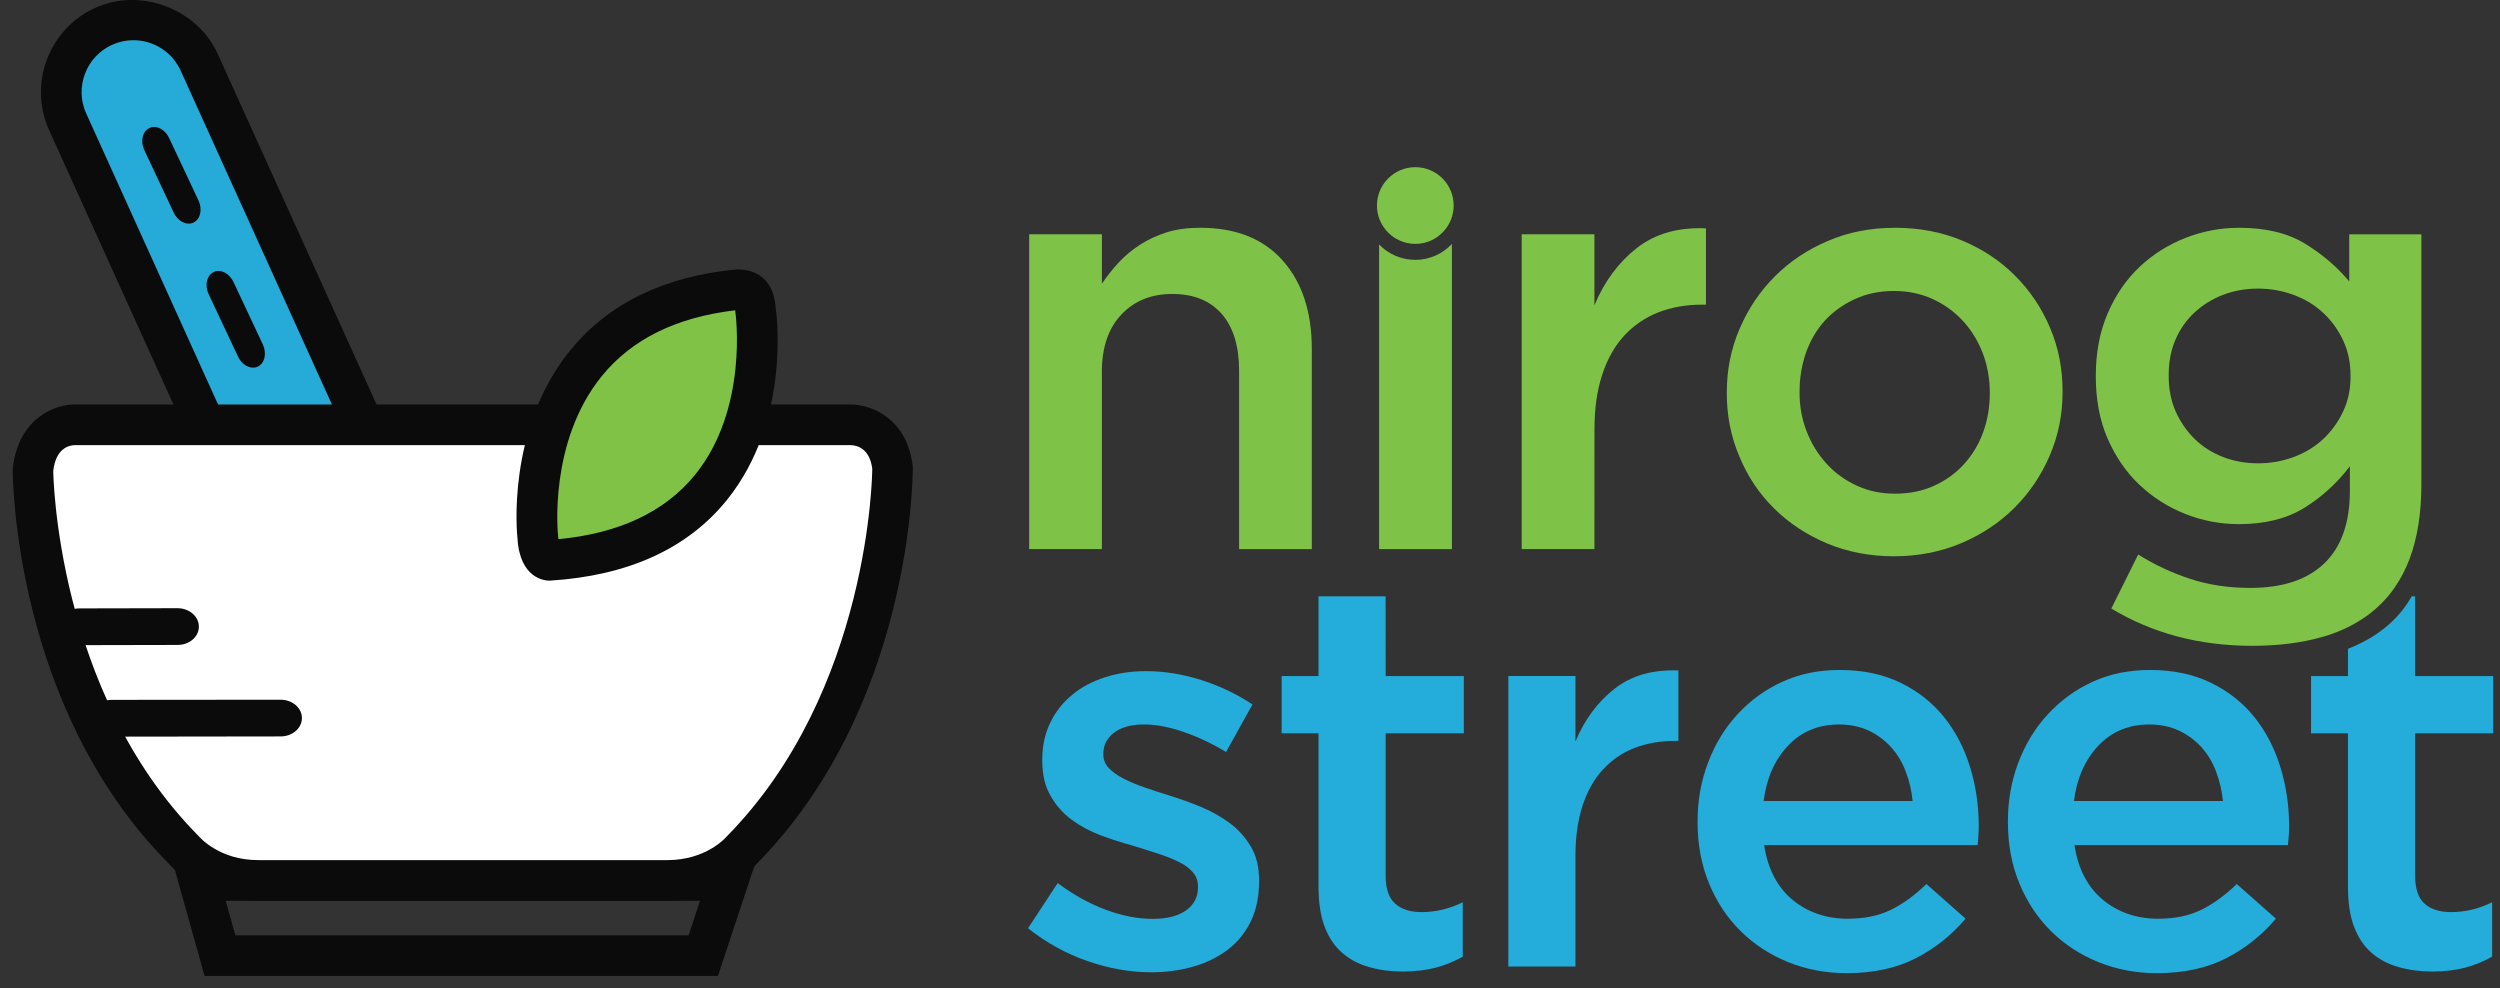
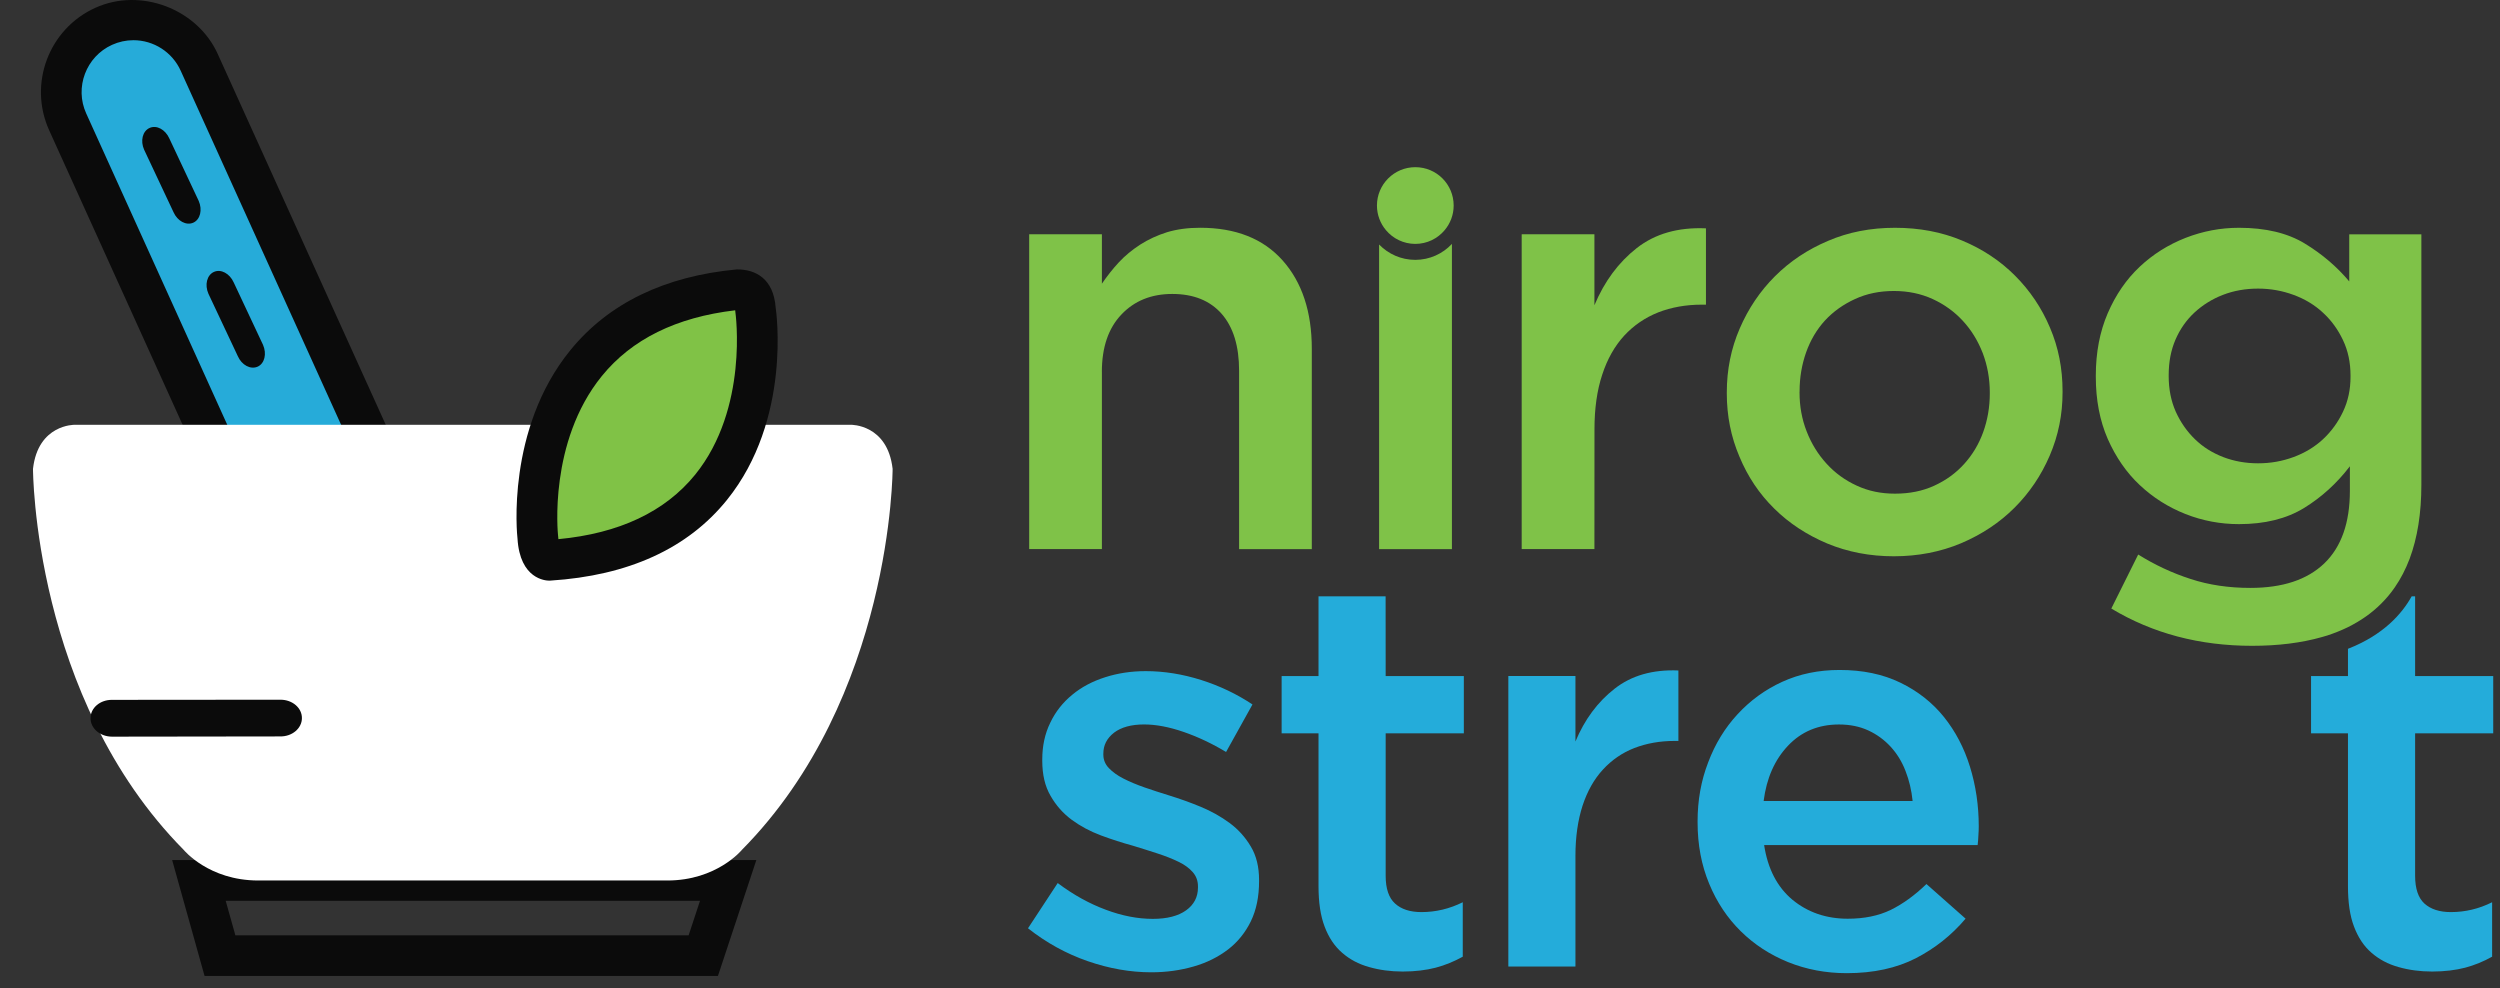
<svg xmlns="http://www.w3.org/2000/svg" width="86" height="34" viewBox="0 0 86 34" fill="none">
  <rect x="0" y="0" width="86" height="34" fill="#333333" stroke="none" />
  <path d="M24.697 33.573H7.037L5.922 29.587H26.018L24.697 33.573ZM8.097 32.175H23.689L24.08 30.988H7.764L8.097 32.175Z" fill="#0B0B0B" />
  <path d="M13.473 22.776C12.224 23.34 10.752 22.787 10.188 21.539L2.329 4.193C1.764 2.944 2.318 1.472 3.568 0.905C4.815 0.34 6.288 0.893 6.852 2.141L14.712 19.489C15.277 20.737 14.723 22.21 13.473 22.776Z" fill="#26ABD9" />
  <path d="M12.453 23.695C11.203 23.695 10.064 22.963 9.552 21.827L1.691 4.481C0.968 2.882 1.68 0.994 3.278 0.269C4.842 -0.44 6.79 0.309 7.489 1.854L15.348 19.199C16.07 20.798 15.359 22.689 13.761 23.414C13.346 23.602 12.905 23.695 12.453 23.695ZM4.589 1.383C4.336 1.383 4.088 1.437 3.855 1.542C2.961 1.947 2.559 3.008 2.966 3.904L10.825 21.25C11.217 22.117 12.307 22.535 13.185 22.139C14.079 21.735 14.479 20.675 14.074 19.777L6.215 2.431C5.927 1.794 5.289 1.383 4.589 1.383Z" fill="#0B0B0B" />
  <path d="M6.649 7.66C6.409 7.767 6.104 7.607 5.968 7.297L4.959 5.152C4.821 4.845 4.905 4.509 5.145 4.402C5.386 4.292 5.688 4.454 5.826 4.765L6.835 6.91C6.97 7.218 6.889 7.553 6.649 7.66Z" fill="#0B0B0B" />
  <path d="M8.863 12.613C8.621 12.721 8.315 12.561 8.18 12.25L7.171 10.107C7.034 9.798 7.118 9.462 7.359 9.354C7.599 9.245 7.901 9.407 8.04 9.717L9.048 11.863C9.182 12.172 9.103 12.505 8.863 12.613Z" fill="#0B0B0B" />
  <path d="M15.923 30.289C15.923 30.289 21.25 30.289 22.956 30.289C24.66 30.289 25.519 29.238 25.519 29.238C30.706 23.994 30.706 16.128 30.706 16.128C30.531 14.591 29.276 14.613 29.276 14.613H15.923H2.566C2.566 14.613 1.309 14.592 1.135 16.128C1.135 16.128 1.135 23.995 6.321 29.238C6.321 29.238 7.18 30.289 8.884 30.289C10.594 30.289 15.923 30.289 15.923 30.289Z" fill="white" />
-   <path d="M22.956 30.988H8.885C6.873 30.988 5.825 29.736 5.78 29.684C0.497 24.344 0.436 16.462 0.436 16.128C0.632 14.359 1.913 13.914 2.563 13.914H29.275C29.925 13.914 31.208 14.359 31.4 16.049C31.405 16.461 31.342 24.343 26.015 29.73C26.016 29.735 24.967 30.988 22.956 30.988ZM1.831 16.206C1.834 16.206 1.906 23.778 6.819 28.747C6.886 28.824 7.558 29.588 8.885 29.588H22.956C24.281 29.588 24.956 28.824 24.983 28.791C29.95 23.768 30.006 16.202 30.006 16.128C29.919 15.413 29.462 15.318 29.27 15.313H2.567C2.379 15.318 1.92 15.413 1.831 16.206Z" fill="#0B0B0B" />
-   <path d="M6.841 21.558C6.841 21.908 6.51 22.191 6.098 22.186L2.744 22.193C2.333 22.191 2.004 21.908 2.008 21.558C2.008 21.204 2.341 20.922 2.751 20.929L6.106 20.922C6.514 20.922 6.844 21.208 6.841 21.558Z" fill="#0B0B0B" />
  <path d="M10.386 24.703C10.386 25.053 10.053 25.338 9.641 25.333L3.85 25.341C3.439 25.338 3.111 25.053 3.115 24.703C3.115 24.35 3.447 24.07 3.858 24.075L9.648 24.07C10.062 24.07 10.389 24.355 10.386 24.703Z" fill="#0B0B0B" />
  <path d="M18.501 18.485C18.501 18.485 17.62 10.694 25.413 9.967C25.413 9.967 25.926 9.795 25.989 10.636C25.989 10.636 27.216 18.75 18.89 19.274C18.89 19.273 18.547 19.277 18.501 18.485Z" fill="#80C246" />
  <path d="M18.891 19.974C18.777 19.974 17.885 19.928 17.802 18.526C17.787 18.41 17.405 14.773 19.617 12.051C20.929 10.437 22.857 9.501 25.345 9.268C26.005 9.262 26.611 9.598 26.683 10.582C26.701 10.687 27.237 14.433 25.006 17.199C23.659 18.869 21.615 19.802 18.931 19.973L18.891 19.974ZM25.291 10.674C23.262 10.913 21.731 11.671 20.704 12.935C18.858 15.206 19.193 18.376 19.196 18.408C19.199 18.462 19.204 18.508 19.209 18.547C21.3 18.35 22.88 17.603 23.915 16.327C25.759 14.047 25.302 10.77 25.297 10.738C25.294 10.713 25.292 10.694 25.291 10.674Z" fill="#0B0B0B" />
  <path d="M42.3 28.312C42.002 28.092 41.672 27.905 41.307 27.755C40.941 27.603 40.574 27.473 40.208 27.36C39.917 27.27 39.637 27.18 39.365 27.085C39.095 26.99 38.856 26.89 38.646 26.782C38.438 26.677 38.273 26.556 38.145 26.423C38.021 26.294 37.955 26.137 37.955 25.961V25.922C37.955 25.634 38.077 25.396 38.324 25.203C38.57 25.018 38.912 24.921 39.356 24.921C39.771 24.921 40.226 25.009 40.718 25.179C41.21 25.349 41.695 25.578 42.177 25.868L43.085 24.234C42.554 23.879 41.965 23.597 41.324 23.393C40.679 23.189 40.041 23.087 39.411 23.087C38.919 23.087 38.455 23.157 38.02 23.296C37.585 23.434 37.205 23.634 36.886 23.899C36.562 24.164 36.308 24.484 36.128 24.864C35.944 25.24 35.854 25.661 35.854 26.129V26.168C35.854 26.646 35.947 27.048 36.138 27.375C36.326 27.706 36.569 27.979 36.866 28.2C37.164 28.419 37.498 28.598 37.869 28.737C38.24 28.875 38.611 28.994 38.977 29.094C39.265 29.183 39.547 29.27 39.82 29.36C40.09 29.448 40.329 29.542 40.539 29.644C40.745 29.744 40.91 29.862 41.031 30.002C41.152 30.14 41.21 30.304 41.21 30.493V30.531C41.21 30.858 41.074 31.119 40.803 31.315C40.532 31.509 40.152 31.609 39.658 31.609C39.14 31.609 38.602 31.506 38.042 31.296C37.479 31.088 36.927 30.784 36.385 30.377L35.363 31.933C35.994 32.43 36.678 32.808 37.416 33.063C38.155 33.319 38.883 33.447 39.604 33.447C40.119 33.447 40.606 33.379 41.061 33.247C41.516 33.118 41.909 32.918 42.244 32.663C42.578 32.405 42.839 32.081 43.029 31.693C43.22 31.299 43.312 30.841 43.312 30.311V30.275C43.312 29.823 43.22 29.439 43.029 29.122C42.839 28.8 42.597 28.532 42.3 28.312Z" fill="#24ACDA" />
  <path d="M47.665 20.513H45.357V23.257H44.088V25.226H45.357V30.488C45.357 31.042 45.426 31.506 45.567 31.875C45.707 32.248 45.908 32.55 46.169 32.775C46.429 33.003 46.738 33.167 47.095 33.266C47.451 33.368 47.836 33.421 48.254 33.421C48.682 33.421 49.059 33.373 49.389 33.288C49.719 33.2 50.026 33.073 50.319 32.91V31.037C49.863 31.264 49.389 31.376 48.897 31.376C48.505 31.376 48.204 31.277 47.989 31.081C47.774 30.886 47.667 30.569 47.667 30.125V25.226H50.356V23.257H47.667L47.665 20.513Z" fill="#24ACDA" />
  <path d="M55.541 23.693C54.96 24.146 54.51 24.752 54.195 25.508V23.255H51.887V33.249H54.195V29.443C54.195 28.789 54.279 28.213 54.441 27.712C54.605 27.214 54.838 26.8 55.143 26.471C55.445 26.143 55.804 25.895 56.22 25.733C56.637 25.572 57.098 25.488 57.602 25.488H57.737V23.064C56.851 23.028 56.12 23.238 55.541 23.693Z" fill="#24ACDA" />
  <path d="M66.866 24.657C66.467 24.164 65.97 23.774 65.373 23.484C64.771 23.192 64.077 23.047 63.281 23.047C62.561 23.047 61.906 23.182 61.314 23.452C60.717 23.724 60.206 24.099 59.77 24.572C59.335 25.042 58.998 25.595 58.76 26.228C58.517 26.858 58.397 27.531 58.397 28.25V28.289C58.397 29.059 58.53 29.761 58.795 30.399C59.058 31.037 59.422 31.581 59.884 32.036C60.344 32.49 60.887 32.843 61.511 33.097C62.137 33.349 62.809 33.477 63.529 33.477C64.451 33.477 65.24 33.303 65.904 32.964C66.565 32.623 67.137 32.169 67.616 31.602L66.27 30.411C65.866 30.8 65.455 31.098 65.04 31.301C64.623 31.503 64.131 31.604 63.563 31.604C62.818 31.604 62.184 31.383 61.659 30.951C61.138 30.515 60.811 29.889 60.686 29.07H68.031C68.044 28.956 68.054 28.844 68.057 28.736C68.065 28.63 68.069 28.526 68.069 28.426C68.069 27.707 67.967 27.021 67.766 26.372C67.564 25.721 67.264 25.151 66.866 24.657ZM60.669 27.555C60.769 26.771 61.047 26.137 61.51 25.65C61.971 25.164 62.554 24.922 63.261 24.922C63.64 24.922 63.978 24.992 64.276 25.13C64.57 25.267 64.826 25.456 65.04 25.689C65.253 25.922 65.426 26.198 65.55 26.522C65.676 26.844 65.757 27.187 65.794 27.555H60.669Z" fill="#24ACDA" />
-   <path d="M77.542 24.657C77.142 24.164 76.647 23.774 76.048 23.484C75.446 23.192 74.751 23.047 73.957 23.047C73.237 23.047 72.58 23.182 71.987 23.452C71.393 23.724 70.881 24.099 70.445 24.572C70.009 25.042 69.674 25.595 69.432 26.228C69.194 26.858 69.072 27.531 69.072 28.25V28.289C69.072 29.059 69.204 29.761 69.471 30.399C69.735 31.037 70.098 31.581 70.559 32.036C71.02 32.49 71.561 32.843 72.187 33.097C72.811 33.349 73.483 33.477 74.203 33.477C75.125 33.477 75.915 33.303 76.579 32.964C77.24 32.623 77.813 32.169 78.291 31.602L76.945 30.411C76.541 30.8 76.13 31.098 75.716 31.301C75.299 31.503 74.808 31.604 74.239 31.604C73.493 31.604 72.858 31.383 72.337 30.951C71.814 30.515 71.485 29.889 71.362 29.07H78.706C78.717 28.956 78.725 28.844 78.734 28.736C78.742 28.63 78.745 28.526 78.745 28.426C78.745 27.707 78.642 27.021 78.44 26.372C78.238 25.721 77.94 25.151 77.542 24.657ZM71.343 27.555C71.444 26.771 71.724 26.137 72.185 25.65C72.645 25.164 73.23 24.922 73.937 24.922C74.316 24.922 74.652 24.992 74.948 25.13C75.243 25.267 75.499 25.456 75.716 25.689C75.929 25.922 76.1 26.198 76.225 26.522C76.348 26.844 76.432 27.187 76.47 27.555H71.343Z" fill="#24ACDA" />
  <path d="M85.767 25.226V23.257H83.08V20.513H82.962C82.632 21.108 81.994 21.841 80.77 22.319V23.257H79.5V25.226H80.77V30.488C80.77 31.042 80.837 31.506 80.978 31.875C81.119 32.248 81.318 32.55 81.579 32.775C81.841 33.003 82.15 33.167 82.506 33.266C82.862 33.368 83.25 33.421 83.665 33.421C84.095 33.421 84.473 33.373 84.803 33.288C85.131 33.2 85.438 33.073 85.729 32.91V31.037C85.277 31.264 84.803 31.376 84.309 31.376C83.918 31.376 83.617 31.277 83.399 31.081C83.187 30.886 83.08 30.569 83.08 30.125V25.226H85.767Z" fill="#24ACDA" />
  <path d="M37.904 12.793C37.904 11.947 38.129 11.288 38.577 10.819C39.024 10.347 39.607 10.112 40.326 10.112C41.058 10.112 41.623 10.34 42.026 10.797C42.424 11.253 42.625 11.905 42.625 12.752V18.89H45.126V11.999C45.126 10.726 44.792 9.714 44.125 8.962C43.456 8.209 42.508 7.835 41.282 7.835C40.859 7.835 40.482 7.887 40.146 7.988C39.813 8.093 39.505 8.235 39.227 8.412C38.946 8.595 38.701 8.795 38.489 9.023C38.277 9.251 38.085 9.497 37.905 9.759V8.059H35.404V18.889H37.905V12.793H37.904Z" fill="#7FC248" />
  <path d="M48.685 8.939C48.198 8.939 47.758 8.737 47.441 8.411V18.89H49.946V8.39C49.631 8.728 49.182 8.939 48.685 8.939Z" fill="#7FC248" />
  <path d="M54.85 14.768C54.85 14.057 54.937 13.431 55.116 12.89C55.291 12.351 55.545 11.904 55.873 11.546C56.202 11.191 56.593 10.925 57.043 10.746C57.493 10.571 57.993 10.48 58.54 10.48H58.685V7.855C57.727 7.813 56.934 8.041 56.305 8.533C55.679 9.024 55.191 9.68 54.848 10.501V8.059H52.346V18.889H54.848L54.85 14.768Z" fill="#7FC248" />
  <path d="M61.035 17.496C61.544 18.001 62.157 18.401 62.858 18.697C63.563 18.989 64.326 19.136 65.147 19.136C65.977 19.136 66.755 18.985 67.464 18.687C68.177 18.383 68.787 17.978 69.301 17.464C69.813 16.953 70.217 16.356 70.511 15.672C70.806 14.986 70.952 14.262 70.952 13.498V13.455C70.952 12.676 70.809 11.947 70.519 11.27C70.234 10.594 69.833 10 69.321 9.486C68.81 8.973 68.201 8.568 67.496 8.275C66.79 7.979 66.022 7.836 65.188 7.836C64.354 7.836 63.584 7.984 62.882 8.287C62.176 8.586 61.568 8.993 61.054 9.508C60.544 10.018 60.141 10.617 59.846 11.301C59.55 11.985 59.402 12.717 59.402 13.498V13.536C59.402 14.302 59.546 15.029 59.837 15.71C60.122 16.396 60.52 16.99 61.035 17.496ZM61.906 13.455C61.906 12.989 61.981 12.547 62.13 12.122C62.281 11.698 62.498 11.332 62.78 11.024C63.065 10.716 63.41 10.471 63.812 10.287C64.212 10.102 64.658 10.01 65.149 10.01C65.636 10.01 66.079 10.102 66.484 10.287C66.884 10.471 67.23 10.721 67.52 11.035C67.813 11.351 68.039 11.72 68.205 12.144C68.365 12.567 68.449 13.019 68.449 13.498V13.536C68.449 14.002 68.373 14.444 68.223 14.862C68.073 15.277 67.854 15.643 67.571 15.956C67.287 16.272 66.943 16.522 66.542 16.706C66.139 16.893 65.687 16.982 65.186 16.982C64.711 16.982 64.273 16.893 63.872 16.706C63.469 16.522 63.123 16.269 62.831 15.948C62.538 15.626 62.311 15.259 62.149 14.84C61.985 14.423 61.904 13.977 61.904 13.499L61.906 13.455Z" fill="#7FC248" />
  <path d="M73.608 16.687C74.065 17.117 74.589 17.448 75.177 17.681C75.763 17.913 76.38 18.03 77.022 18.03C77.909 18.03 78.656 17.845 79.258 17.476C79.859 17.107 80.387 16.628 80.836 16.04V16.884C80.836 17.984 80.541 18.818 79.955 19.381C79.366 19.945 78.521 20.224 77.411 20.224C76.673 20.224 75.988 20.124 75.36 19.918C74.728 19.714 74.128 19.434 73.554 19.076L72.629 20.934C74.052 21.79 75.666 22.216 77.471 22.216C78.37 22.216 79.17 22.115 79.87 21.916C79.934 21.898 80.001 21.879 80.065 21.859C80.314 21.777 80.545 21.683 80.766 21.576C81.206 21.357 81.592 21.089 81.919 20.759C82.089 20.59 82.245 20.403 82.383 20.202C82.586 19.908 82.754 19.582 82.891 19.223C83.159 18.504 83.295 17.657 83.295 16.678V8.061H80.814V9.681C80.39 9.175 79.882 8.741 79.286 8.378C78.69 8.015 77.934 7.836 77.019 7.836C76.392 7.836 75.779 7.951 75.183 8.183C74.589 8.416 74.062 8.747 73.605 9.177C73.145 9.61 72.779 10.143 72.505 10.778C72.232 11.413 72.096 12.129 72.096 12.921V12.964C72.096 13.756 72.232 14.468 72.505 15.097C72.783 15.725 73.149 16.257 73.608 16.687ZM74.603 12.902C74.603 12.45 74.681 12.043 74.837 11.682C74.995 11.318 75.213 11.008 75.493 10.748C75.774 10.49 76.098 10.287 76.468 10.144C76.837 10.001 77.239 9.928 77.679 9.928C78.102 9.928 78.508 10 78.898 10.144C79.289 10.287 79.626 10.491 79.913 10.759C80.202 11.024 80.428 11.339 80.599 11.701C80.772 12.064 80.858 12.47 80.858 12.921V12.964C80.858 13.4 80.772 13.801 80.599 14.164C80.428 14.526 80.2 14.84 79.913 15.108C79.626 15.374 79.289 15.579 78.898 15.723C78.508 15.867 78.102 15.938 77.679 15.938C77.254 15.938 76.854 15.867 76.477 15.723C76.103 15.578 75.776 15.374 75.505 15.108C75.23 14.84 75.012 14.528 74.847 14.164C74.686 13.801 74.603 13.393 74.603 12.942V12.902Z" fill="#7FC248" />
  <path d="M48.687 5.751C47.958 5.751 47.367 6.342 47.367 7.07C47.367 7.393 47.484 7.688 47.677 7.918C47.919 8.207 48.282 8.39 48.687 8.39C49.091 8.39 49.454 8.207 49.696 7.918C49.889 7.689 50.006 7.393 50.006 7.07C50.006 6.34 49.417 5.751 48.687 5.751Z" fill="#7FC248" />
</svg>